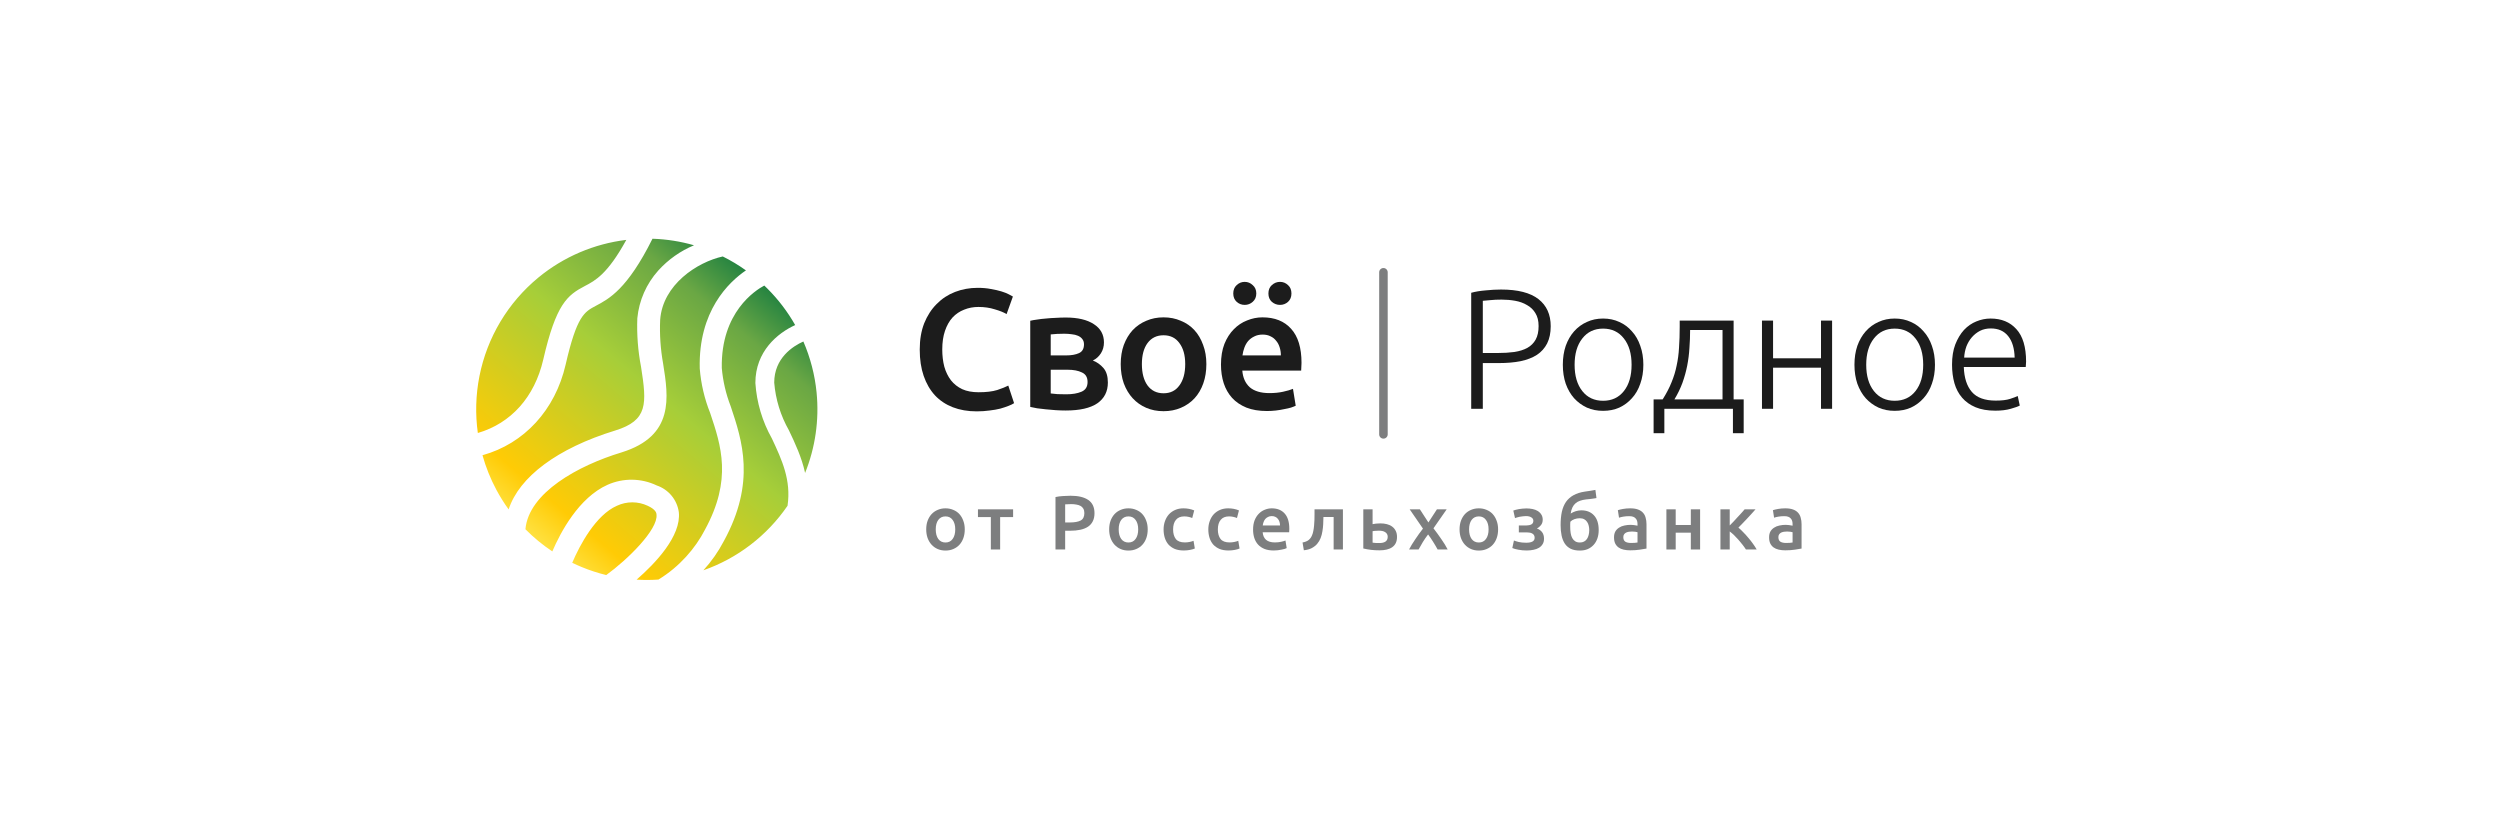
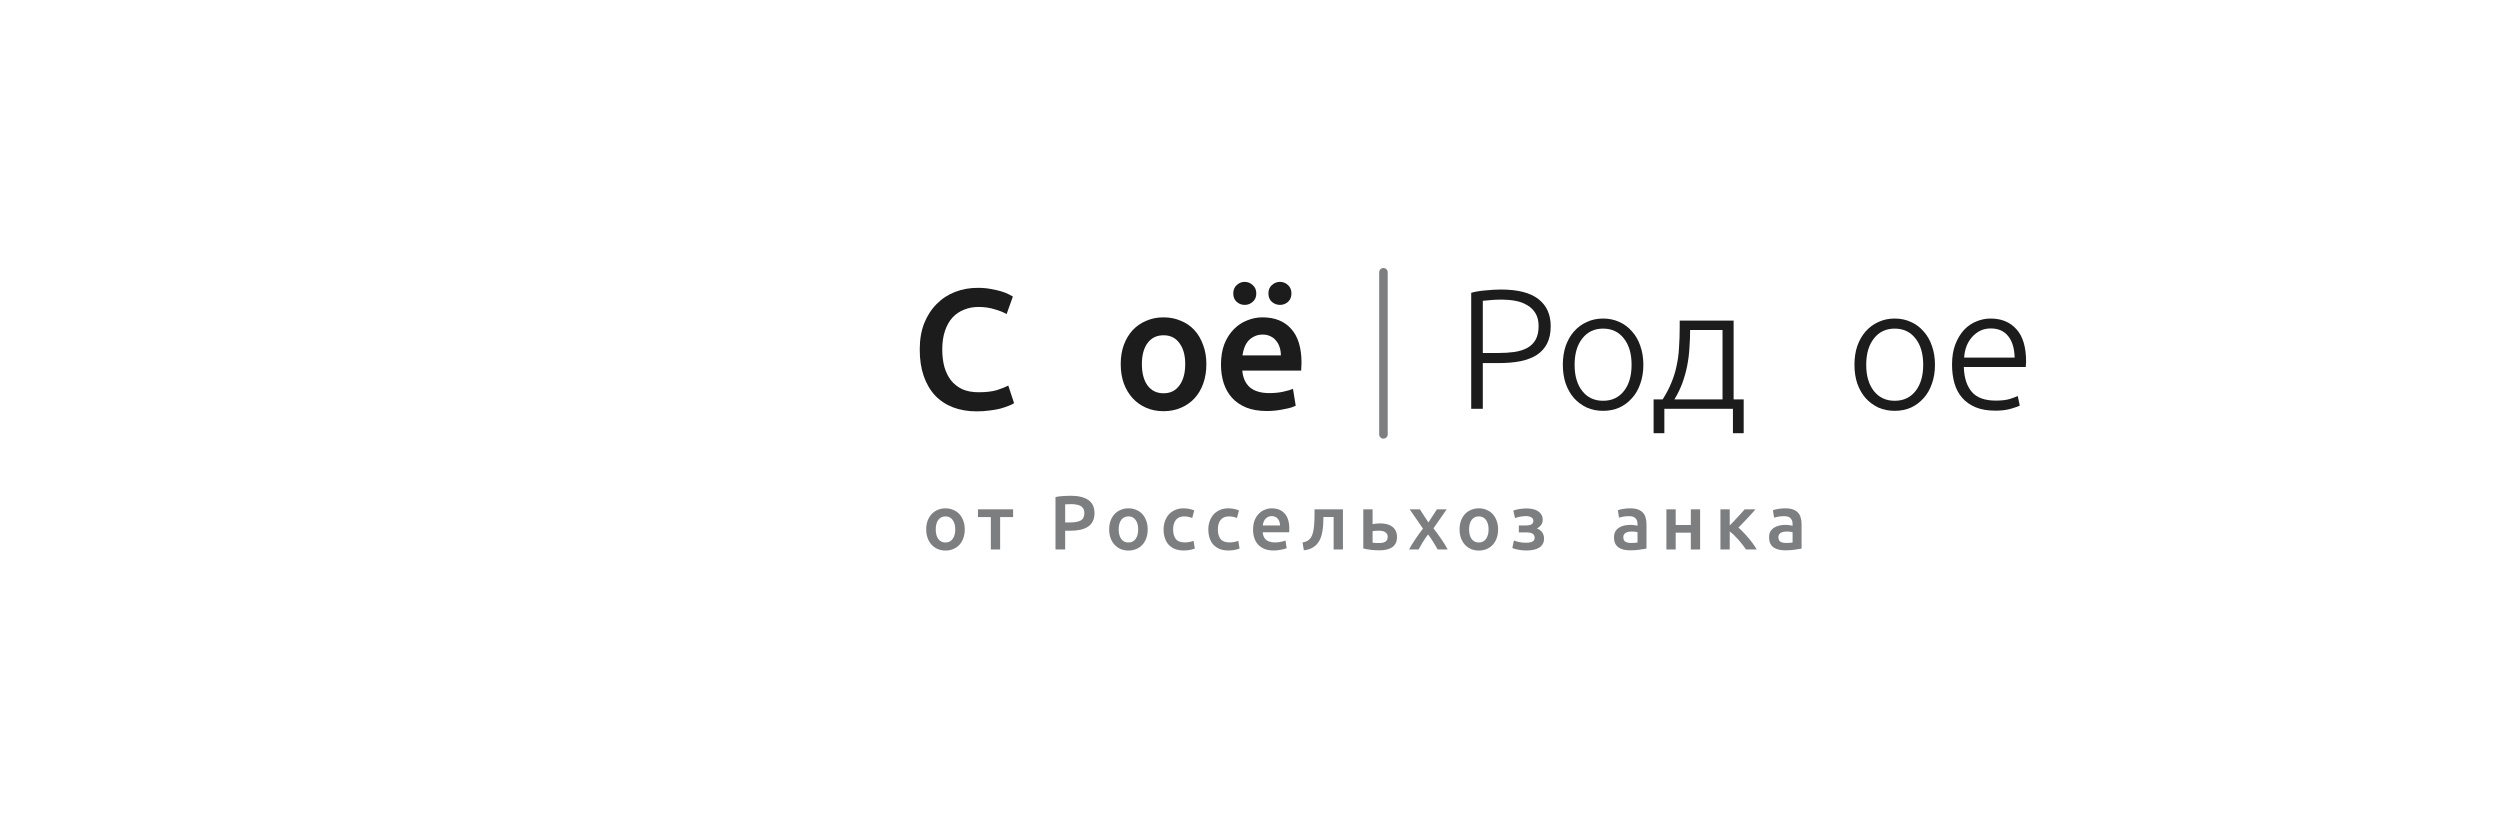
<svg xmlns="http://www.w3.org/2000/svg" width="336" height="110" viewBox="0 0 336 110" fill="none">
-   <path fill-rule="evenodd" clip-rule="evenodd" d="M64.846 61.183C65.295 62.789 65.92 64.352 66.718 65.841C67.208 66.756 67.757 67.633 68.361 68.466C69.772 64.105 74.9 60.251 82.681 57.862C87.101 56.5 86.934 54.277 86.157 49.307C85.741 47.154 85.573 44.962 85.656 42.771C85.886 40.386 86.874 38.138 88.475 36.355C89.816 34.874 91.459 33.722 93.276 32.965C91.461 32.443 89.587 32.147 87.695 32.086C84.311 38.873 81.852 40.168 80.074 41.105L80.067 41.108L80.066 41.109C78.538 41.921 77.522 42.46 76.018 49.018C74.626 55.082 70.468 59.625 64.846 61.183ZM84.177 32.24C79.856 32.762 75.751 34.508 72.361 37.299C68.265 40.67 65.465 45.356 64.436 50.56C63.935 53.094 63.869 55.673 64.222 58.194C68.681 56.893 71.846 53.366 73.008 48.349C74.74 40.821 76.257 39.674 78.598 38.444C80.007 37.712 81.657 36.836 84.177 32.24ZM97.141 34.469C93.721 35.224 89.068 38.242 88.726 42.986C88.639 44.95 88.772 46.918 89.12 48.853C89.848 53.405 90.661 58.591 83.541 60.801C77.699 62.568 71.054 66.228 70.618 71.13C71.717 72.242 72.928 73.241 74.233 74.109C75.317 71.578 77.774 66.889 81.666 65.152C82.708 64.689 83.839 64.458 84.979 64.474C86.12 64.491 87.243 64.754 88.272 65.247C89.049 65.512 89.737 65.987 90.26 66.62C90.783 67.253 91.12 68.019 91.234 68.832C91.574 72.034 88.098 75.697 85.558 77.905C86.535 77.964 87.516 77.96 88.494 77.893C91.325 76.175 93.468 73.678 94.739 71.205C98.438 64.439 96.917 59.901 95.45 55.522L95.444 55.505C94.681 53.595 94.21 51.581 94.046 49.531C93.845 41.816 97.935 37.918 100.254 36.34C99.268 35.635 98.228 35.01 97.141 34.469ZM102.721 38.379C101.54 39.003 96.87 41.959 97.009 49.459C97.16 51.22 97.563 52.95 98.203 54.597L98.221 54.649C99.735 59.18 101.615 64.807 97.284 72.722C96.538 74.151 95.612 75.47 94.533 76.649C99.125 75.035 103.091 71.998 105.848 67.971L105.846 67.971C106.348 64.53 105.094 61.818 103.744 58.938C102.454 56.647 101.695 54.094 101.522 51.47C101.522 47.218 104.508 44.766 106.872 43.689C105.861 41.908 104.611 40.259 103.143 38.791C103.004 38.652 102.864 38.515 102.721 38.379ZM107.972 45.898C106.55 46.527 104.055 48.138 104.055 51.423C104.238 53.675 104.911 55.861 106.026 57.827C106.863 59.579 107.745 61.459 108.205 63.565C109.573 60.161 110.114 56.455 109.749 52.757C109.514 50.375 108.909 48.063 107.972 45.898ZM81.478 77.289C84.345 75.209 88.451 71.185 88.236 69.166C88.236 68.975 88.164 68.485 87.041 67.972C86.396 67.671 85.693 67.514 84.981 67.514C84.269 67.514 83.565 67.671 82.92 67.972C80.068 69.22 77.915 73.264 76.907 75.639C77.321 75.841 77.743 76.03 78.171 76.207C79.25 76.653 80.356 77.014 81.478 77.289Z" fill="url(#paint0_linear_25523_44940)" />
  <path fill-rule="evenodd" clip-rule="evenodd" d="M185.935 58.953C185.618 58.953 185.361 58.697 185.361 58.38L185.361 36.597C185.361 36.28 185.618 36.023 185.935 36.023V36.023C186.251 36.023 186.508 36.28 186.508 36.597L186.508 58.38C186.508 58.697 186.251 58.953 185.935 58.953V58.953Z" fill="#7D7E7F" />
  <path d="M129.664 71.147C129.664 71.574 129.602 71.963 129.478 72.313C129.355 72.664 129.179 72.963 128.952 73.211C128.725 73.459 128.45 73.651 128.127 73.789C127.81 73.927 127.46 73.995 127.074 73.995C126.689 73.995 126.338 73.927 126.022 73.789C125.705 73.651 125.434 73.459 125.207 73.211C124.98 72.963 124.801 72.664 124.67 72.313C124.546 71.963 124.484 71.574 124.484 71.147C124.484 70.721 124.546 70.336 124.67 69.992C124.801 69.641 124.98 69.342 125.207 69.094C125.441 68.846 125.716 68.657 126.032 68.526C126.349 68.389 126.696 68.32 127.074 68.32C127.453 68.32 127.8 68.389 128.116 68.526C128.44 68.657 128.715 68.846 128.942 69.094C129.169 69.342 129.344 69.641 129.468 69.992C129.599 70.336 129.664 70.721 129.664 71.147ZM128.385 71.147C128.385 70.611 128.268 70.188 128.034 69.878C127.807 69.562 127.487 69.404 127.074 69.404C126.662 69.404 126.338 69.562 126.104 69.878C125.877 70.188 125.764 70.611 125.764 71.147C125.764 71.691 125.877 72.121 126.104 72.437C126.338 72.754 126.662 72.912 127.074 72.912C127.487 72.912 127.807 72.754 128.034 72.437C128.268 72.121 128.385 71.691 128.385 71.147Z" fill="#7D7E7F" />
  <path d="M136.162 69.496H134.419V73.851H133.17V69.496H131.437V68.454H136.162V69.496Z" fill="#7D7E7F" />
  <path d="M143.881 66.628C144.919 66.628 145.714 66.817 146.264 67.195C146.821 67.574 147.1 68.165 147.1 68.97C147.1 69.39 147.024 69.751 146.873 70.054C146.728 70.35 146.515 70.594 146.233 70.786C145.951 70.972 145.607 71.11 145.201 71.199C144.795 71.288 144.331 71.333 143.808 71.333H143.158V73.851H141.858V66.803C142.161 66.735 142.494 66.69 142.859 66.669C143.231 66.642 143.571 66.628 143.881 66.628ZM143.973 67.753C143.643 67.753 143.372 67.763 143.158 67.784V70.219H143.788C144.414 70.219 144.895 70.133 145.232 69.961C145.569 69.782 145.738 69.448 145.738 68.96C145.738 68.726 145.693 68.53 145.604 68.372C145.514 68.214 145.391 68.09 145.232 68C145.074 67.911 144.885 67.849 144.665 67.815C144.452 67.773 144.221 67.753 143.973 67.753Z" fill="#7D7E7F" />
  <path d="M154.252 71.147C154.252 71.574 154.19 71.963 154.067 72.313C153.943 72.664 153.767 72.963 153.54 73.211C153.313 73.459 153.038 73.651 152.715 73.789C152.398 73.927 152.048 73.995 151.662 73.995C151.277 73.995 150.926 73.927 150.61 73.789C150.293 73.651 150.022 73.459 149.795 73.211C149.568 72.963 149.389 72.664 149.258 72.313C149.134 71.963 149.072 71.574 149.072 71.147C149.072 70.721 149.134 70.336 149.258 69.992C149.389 69.641 149.568 69.342 149.795 69.094C150.029 68.846 150.304 68.657 150.62 68.526C150.937 68.389 151.284 68.32 151.662 68.32C152.041 68.32 152.388 68.389 152.704 68.526C153.028 68.657 153.303 68.846 153.53 69.094C153.757 69.342 153.932 69.641 154.056 69.992C154.187 70.336 154.252 70.721 154.252 71.147ZM152.973 71.147C152.973 70.611 152.856 70.188 152.622 69.878C152.395 69.562 152.075 69.404 151.662 69.404C151.25 69.404 150.926 69.562 150.692 69.878C150.465 70.188 150.352 70.611 150.352 71.147C150.352 71.691 150.465 72.121 150.692 72.437C150.926 72.754 151.25 72.912 151.662 72.912C152.075 72.912 152.395 72.754 152.622 72.437C152.856 72.121 152.973 71.691 152.973 71.147Z" fill="#7D7E7F" />
  <path d="M156.386 71.158C156.386 70.759 156.448 70.387 156.572 70.043C156.695 69.692 156.871 69.39 157.098 69.135C157.332 68.881 157.614 68.681 157.944 68.537C158.274 68.392 158.646 68.32 159.058 68.32C159.567 68.32 160.049 68.413 160.503 68.599L160.235 69.62C160.09 69.558 159.925 69.507 159.739 69.466C159.56 69.424 159.368 69.404 159.161 69.404C158.673 69.404 158.302 69.558 158.047 69.868C157.793 70.171 157.665 70.601 157.665 71.158C157.665 71.694 157.786 72.121 158.026 72.437C158.267 72.747 158.673 72.902 159.244 72.902C159.457 72.902 159.667 72.881 159.873 72.84C160.08 72.798 160.259 72.747 160.41 72.685L160.585 73.717C160.448 73.785 160.238 73.847 159.956 73.903C159.681 73.957 159.395 73.985 159.1 73.985C158.639 73.985 158.236 73.916 157.892 73.779C157.555 73.634 157.273 73.438 157.046 73.191C156.826 72.936 156.661 72.637 156.551 72.293C156.441 71.942 156.386 71.564 156.386 71.158Z" fill="#7D7E7F" />
  <path d="M162.399 71.158C162.399 70.759 162.461 70.387 162.585 70.043C162.709 69.692 162.884 69.39 163.111 69.135C163.345 68.881 163.627 68.681 163.957 68.537C164.288 68.392 164.659 68.32 165.072 68.32C165.581 68.32 166.062 68.413 166.516 68.599L166.248 69.62C166.104 69.558 165.938 69.507 165.753 69.466C165.574 69.424 165.381 69.404 165.175 69.404C164.687 69.404 164.315 69.558 164.061 69.868C163.806 70.171 163.679 70.601 163.679 71.158C163.679 71.694 163.799 72.121 164.04 72.437C164.281 72.747 164.687 72.902 165.257 72.902C165.471 72.902 165.681 72.881 165.887 72.84C166.093 72.798 166.272 72.747 166.423 72.685L166.599 73.717C166.461 73.785 166.251 73.847 165.969 73.903C165.694 73.957 165.409 73.985 165.113 73.985C164.652 73.985 164.25 73.916 163.906 73.779C163.569 73.634 163.287 73.438 163.06 73.191C162.84 72.936 162.674 72.637 162.564 72.293C162.454 71.942 162.399 71.564 162.399 71.158Z" fill="#7D7E7F" />
  <path d="M168.413 71.178C168.413 70.704 168.482 70.288 168.619 69.93C168.764 69.572 168.953 69.276 169.187 69.043C169.421 68.802 169.689 68.623 169.991 68.506C170.294 68.382 170.604 68.32 170.92 68.32C171.663 68.32 172.241 68.551 172.654 69.011C173.073 69.472 173.283 70.16 173.283 71.075C173.283 71.144 173.28 71.223 173.273 71.312C173.273 71.395 173.269 71.471 173.262 71.54H169.703C169.737 71.973 169.888 72.31 170.157 72.551C170.432 72.785 170.827 72.902 171.343 72.902C171.646 72.902 171.921 72.874 172.169 72.819C172.423 72.764 172.623 72.706 172.767 72.644L172.932 73.665C172.863 73.7 172.767 73.737 172.643 73.779C172.526 73.813 172.389 73.844 172.231 73.871C172.079 73.906 171.914 73.933 171.735 73.954C171.556 73.975 171.374 73.985 171.188 73.985C170.714 73.985 170.301 73.916 169.95 73.779C169.599 73.634 169.31 73.438 169.083 73.191C168.856 72.936 168.688 72.64 168.578 72.303C168.468 71.959 168.413 71.584 168.413 71.178ZM172.035 70.621C172.035 70.449 172.01 70.288 171.962 70.136C171.914 69.978 171.842 69.844 171.746 69.734C171.656 69.617 171.543 69.527 171.405 69.466C171.274 69.397 171.116 69.362 170.93 69.362C170.738 69.362 170.569 69.4 170.425 69.476C170.28 69.545 170.157 69.638 170.053 69.754C169.957 69.871 169.881 70.005 169.826 70.157C169.771 70.308 169.734 70.463 169.713 70.621H172.035Z" fill="#7D7E7F" />
  <path d="M177.869 69.486C177.862 69.789 177.851 70.105 177.838 70.436C177.824 70.759 177.789 71.079 177.734 71.395C177.686 71.712 177.607 72.014 177.497 72.303C177.387 72.592 177.232 72.853 177.033 73.087C176.84 73.314 176.596 73.507 176.3 73.665C176.011 73.817 175.657 73.913 175.237 73.954L175.062 72.912C175.413 72.843 175.685 72.733 175.877 72.582C176.07 72.424 176.218 72.224 176.321 71.983C176.403 71.804 176.465 71.601 176.507 71.374C176.555 71.147 176.589 70.91 176.61 70.662C176.637 70.408 176.654 70.15 176.661 69.889C176.668 69.627 176.672 69.373 176.672 69.125V68.454H180.489V73.851H179.241V69.486H177.869Z" fill="#7D7E7F" />
  <path d="M184.476 70.446C184.58 70.418 184.731 70.394 184.93 70.374C185.13 70.353 185.329 70.343 185.529 70.343C185.838 70.343 186.127 70.377 186.396 70.446C186.671 70.515 186.908 70.625 187.108 70.776C187.307 70.92 187.465 71.11 187.582 71.344C187.699 71.57 187.758 71.842 187.758 72.159C187.758 72.482 187.703 72.757 187.593 72.984C187.483 73.211 187.324 73.397 187.118 73.541C186.912 73.686 186.664 73.792 186.375 73.861C186.093 73.93 185.777 73.964 185.426 73.964C185.02 73.964 184.642 73.944 184.291 73.903C183.94 73.861 183.586 73.799 183.228 73.717V68.454H184.476V70.446ZM185.395 72.984C185.746 72.984 186.017 72.919 186.21 72.788C186.409 72.65 186.509 72.434 186.509 72.138C186.509 71.987 186.475 71.859 186.406 71.756C186.344 71.653 186.258 71.57 186.148 71.509C186.045 71.44 185.921 71.392 185.777 71.364C185.632 71.337 185.481 71.323 185.323 71.323C185.178 71.323 185.027 71.33 184.869 71.344C184.71 71.35 184.58 71.368 184.476 71.395V72.933C184.566 72.946 184.697 72.96 184.869 72.974C185.047 72.981 185.223 72.984 185.395 72.984Z" fill="#7D7E7F" />
  <path d="M191.977 70.219L193.123 68.454H194.433L192.658 71.003C193.03 71.484 193.384 71.973 193.721 72.468C194.065 72.957 194.347 73.418 194.567 73.851H193.216C193.154 73.72 193.071 73.572 192.968 73.407C192.872 73.235 192.765 73.06 192.648 72.881C192.538 72.695 192.421 72.513 192.297 72.334C192.173 72.155 192.053 71.987 191.936 71.828C191.695 72.138 191.458 72.482 191.224 72.86C190.997 73.232 190.808 73.562 190.657 73.851H189.377C189.48 73.644 189.604 73.424 189.749 73.191C189.893 72.957 190.048 72.719 190.213 72.478C190.378 72.231 190.546 71.987 190.718 71.746C190.897 71.498 191.073 71.264 191.245 71.044L189.46 68.454H190.832L191.977 70.219Z" fill="#7D7E7F" />
  <path d="M201.345 71.147C201.345 71.574 201.283 71.963 201.159 72.313C201.035 72.664 200.86 72.963 200.633 73.211C200.406 73.459 200.131 73.651 199.807 73.789C199.491 73.927 199.14 73.995 198.755 73.995C198.37 73.995 198.019 73.927 197.702 73.789C197.386 73.651 197.114 73.459 196.887 73.211C196.66 72.963 196.481 72.664 196.351 72.313C196.227 71.963 196.165 71.574 196.165 71.147C196.165 70.721 196.227 70.336 196.351 69.992C196.481 69.641 196.66 69.342 196.887 69.094C197.121 68.846 197.396 68.657 197.713 68.526C198.029 68.389 198.376 68.32 198.755 68.32C199.133 68.32 199.48 68.389 199.797 68.526C200.12 68.657 200.395 68.846 200.622 69.094C200.849 69.342 201.025 69.641 201.149 69.992C201.279 70.336 201.345 70.721 201.345 71.147ZM200.065 71.147C200.065 70.611 199.948 70.188 199.714 69.878C199.487 69.562 199.168 69.404 198.755 69.404C198.342 69.404 198.019 69.562 197.785 69.878C197.558 70.188 197.444 70.611 197.444 71.147C197.444 71.691 197.558 72.121 197.785 72.437C198.019 72.754 198.342 72.912 198.755 72.912C199.168 72.912 199.487 72.754 199.714 72.437C199.948 72.121 200.065 71.691 200.065 71.147Z" fill="#7D7E7F" />
  <path d="M203.389 68.619C203.478 68.585 203.588 68.551 203.719 68.516C203.85 68.482 203.991 68.451 204.142 68.423C204.294 68.396 204.452 68.375 204.617 68.361C204.789 68.341 204.961 68.331 205.133 68.331C205.429 68.331 205.711 68.358 205.979 68.413C206.247 68.468 206.481 68.558 206.681 68.681C206.88 68.805 207.038 68.963 207.155 69.156C207.279 69.349 207.341 69.579 207.341 69.847C207.341 70.136 207.262 70.38 207.104 70.58C206.945 70.779 206.763 70.927 206.557 71.024C206.866 71.141 207.104 71.312 207.269 71.54C207.434 71.766 207.516 72.055 207.516 72.406C207.516 72.688 207.454 72.929 207.331 73.129C207.214 73.328 207.049 73.493 206.835 73.624C206.629 73.748 206.385 73.837 206.103 73.892C205.821 73.954 205.515 73.985 205.184 73.985C204.785 73.985 204.414 73.951 204.07 73.882C203.726 73.82 203.454 73.744 203.255 73.655L203.472 72.644C203.602 72.699 203.812 72.764 204.101 72.84C204.39 72.908 204.73 72.943 205.122 72.943C205.879 72.943 206.257 72.723 206.257 72.282C206.257 72.124 206.223 71.997 206.154 71.901C206.086 71.804 206 71.732 205.896 71.684C205.793 71.629 205.676 71.595 205.546 71.581C205.415 71.56 205.288 71.55 205.164 71.55H204.132V70.621H205.153C205.408 70.621 205.625 70.576 205.803 70.487C205.989 70.391 206.082 70.226 206.082 69.992C206.082 69.799 205.993 69.648 205.814 69.538C205.642 69.421 205.398 69.362 205.081 69.362C204.944 69.362 204.803 69.373 204.658 69.393C204.514 69.407 204.373 69.428 204.235 69.455C204.104 69.483 203.984 69.514 203.874 69.548C203.764 69.576 203.678 69.603 203.616 69.631L203.389 68.619Z" fill="#7D7E7F" />
-   <path d="M214.565 66.938C214.496 66.951 214.421 66.965 214.338 66.979C214.262 66.993 214.169 67.006 214.059 67.02C213.949 67.034 213.819 67.051 213.667 67.072C213.523 67.085 213.354 67.103 213.162 67.123C212.866 67.158 212.601 67.216 212.367 67.299C212.133 67.374 211.93 67.488 211.758 67.639C211.586 67.784 211.445 67.969 211.335 68.196C211.225 68.423 211.146 68.698 211.098 69.022C211.311 68.884 211.542 68.778 211.789 68.702C212.044 68.626 212.291 68.588 212.532 68.588C213.248 68.588 213.815 68.816 214.235 69.269C214.654 69.724 214.864 70.38 214.864 71.24C214.864 71.653 214.806 72.028 214.689 72.365C214.572 72.702 214.403 72.991 214.183 73.232C213.963 73.472 213.698 73.662 213.389 73.799C213.079 73.93 212.728 73.995 212.336 73.995C211.848 73.995 211.439 73.916 211.108 73.758C210.778 73.593 210.513 73.362 210.314 73.067C210.114 72.764 209.97 72.403 209.88 71.983C209.791 71.564 209.746 71.096 209.746 70.58C209.746 69.906 209.801 69.311 209.911 68.795C210.028 68.272 210.214 67.825 210.469 67.453C210.73 67.082 211.067 66.783 211.48 66.556C211.899 66.322 212.408 66.16 213.007 66.071C213.316 66.023 213.574 65.985 213.781 65.957C213.994 65.93 214.207 65.892 214.421 65.844L214.565 66.938ZM211.057 70.116C211.043 70.205 211.036 70.315 211.036 70.446C211.036 70.57 211.036 70.686 211.036 70.797C211.036 71.106 211.057 71.392 211.098 71.653C211.139 71.914 211.212 72.138 211.315 72.324C211.418 72.51 211.552 72.654 211.717 72.757C211.882 72.86 212.089 72.912 212.336 72.912C212.549 72.912 212.735 72.871 212.893 72.788C213.052 72.706 213.182 72.589 213.286 72.437C213.389 72.286 213.464 72.111 213.513 71.911C213.568 71.705 213.595 71.481 213.595 71.24C213.595 71.034 213.571 70.838 213.523 70.652C213.482 70.46 213.409 70.291 213.306 70.147C213.21 69.995 213.079 69.875 212.914 69.785C212.749 69.696 212.546 69.651 212.305 69.651C212.071 69.651 211.837 69.692 211.604 69.775C211.377 69.858 211.194 69.971 211.057 70.116Z" fill="#7D7E7F" />
  <path d="M219.204 72.974C219.59 72.974 219.882 72.953 220.082 72.912V71.529C220.013 71.509 219.913 71.488 219.782 71.467C219.652 71.447 219.507 71.436 219.349 71.436C219.211 71.436 219.07 71.447 218.926 71.467C218.788 71.488 218.661 71.526 218.544 71.581C218.434 71.636 218.345 71.715 218.276 71.818C218.207 71.914 218.173 72.038 218.173 72.19C218.173 72.485 218.265 72.692 218.451 72.809C218.637 72.919 218.888 72.974 219.204 72.974ZM219.101 68.32C219.514 68.32 219.861 68.372 220.143 68.475C220.425 68.578 220.649 68.723 220.814 68.908C220.986 69.094 221.106 69.321 221.175 69.589C221.251 69.851 221.289 70.14 221.289 70.456V73.727C221.096 73.768 220.804 73.817 220.412 73.871C220.026 73.933 219.59 73.964 219.101 73.964C218.778 73.964 218.482 73.933 218.214 73.871C217.946 73.81 217.715 73.71 217.523 73.572C217.337 73.435 217.189 73.256 217.079 73.036C216.976 72.816 216.924 72.544 216.924 72.221C216.924 71.911 216.983 71.65 217.099 71.436C217.223 71.223 217.388 71.051 217.595 70.92C217.801 70.783 218.038 70.686 218.307 70.632C218.582 70.57 218.867 70.539 219.163 70.539C219.301 70.539 219.445 70.549 219.597 70.57C219.748 70.583 219.91 70.611 220.082 70.652V70.446C220.082 70.301 220.064 70.164 220.03 70.033C219.996 69.902 219.934 69.789 219.844 69.692C219.762 69.589 219.648 69.51 219.504 69.455C219.366 69.4 219.191 69.373 218.977 69.373C218.689 69.373 218.424 69.393 218.183 69.435C217.942 69.476 217.746 69.524 217.595 69.579L217.44 68.568C217.598 68.513 217.829 68.458 218.131 68.403C218.434 68.348 218.757 68.32 219.101 68.32Z" fill="#7D7E7F" />
  <path d="M228.494 73.851H227.246V71.591H225.213V73.851H223.964V68.454H225.213V70.559H227.246V68.454H228.494V73.851Z" fill="#7D7E7F" />
  <path d="M232.476 70.621C232.634 70.463 232.806 70.288 232.992 70.095C233.177 69.895 233.36 69.696 233.539 69.496C233.724 69.297 233.9 69.108 234.065 68.929C234.23 68.743 234.367 68.585 234.478 68.454H235.943C235.791 68.633 235.616 68.829 235.417 69.043C235.224 69.256 235.021 69.476 234.808 69.703C234.601 69.923 234.395 70.14 234.189 70.353C233.989 70.559 233.807 70.745 233.642 70.91C233.855 71.089 234.075 71.299 234.302 71.54C234.536 71.773 234.763 72.025 234.983 72.293C235.21 72.554 235.42 72.823 235.613 73.098C235.805 73.366 235.967 73.617 236.098 73.851H234.653C234.522 73.644 234.367 73.428 234.189 73.201C234.017 72.974 233.834 72.754 233.642 72.54C233.449 72.32 233.253 72.114 233.054 71.921C232.854 71.729 232.661 71.564 232.476 71.426V73.851H231.227V68.454H232.476V70.621Z" fill="#7D7E7F" />
  <path d="M240.046 72.974C240.431 72.974 240.724 72.953 240.923 72.912V71.529C240.854 71.509 240.755 71.488 240.624 71.467C240.493 71.447 240.349 71.436 240.191 71.436C240.053 71.436 239.912 71.447 239.768 71.467C239.63 71.488 239.503 71.526 239.386 71.581C239.276 71.636 239.186 71.715 239.118 71.818C239.049 71.914 239.014 72.038 239.014 72.19C239.014 72.485 239.107 72.692 239.293 72.809C239.479 72.919 239.73 72.974 240.046 72.974ZM239.943 68.32C240.356 68.32 240.703 68.372 240.985 68.475C241.267 68.578 241.491 68.723 241.656 68.908C241.828 69.094 241.948 69.321 242.017 69.589C242.093 69.851 242.131 70.14 242.131 70.456V73.727C241.938 73.768 241.646 73.817 241.253 73.871C240.868 73.933 240.431 73.964 239.943 73.964C239.62 73.964 239.324 73.933 239.056 73.871C238.787 73.81 238.557 73.71 238.364 73.572C238.179 73.435 238.031 73.256 237.921 73.036C237.817 72.816 237.766 72.544 237.766 72.221C237.766 71.911 237.824 71.65 237.941 71.436C238.065 71.223 238.23 71.051 238.437 70.92C238.643 70.783 238.88 70.686 239.149 70.632C239.424 70.57 239.709 70.539 240.005 70.539C240.143 70.539 240.287 70.549 240.438 70.57C240.59 70.583 240.751 70.611 240.923 70.652V70.446C240.923 70.301 240.906 70.164 240.872 70.033C240.837 69.902 240.775 69.789 240.686 69.692C240.603 69.589 240.49 69.51 240.345 69.455C240.208 69.4 240.032 69.373 239.819 69.373C239.53 69.373 239.265 69.393 239.025 69.435C238.784 69.476 238.588 69.524 238.437 69.579L238.282 68.568C238.44 68.513 238.67 68.458 238.973 68.403C239.276 68.348 239.599 68.32 239.943 68.32Z" fill="#7D7E7F" />
  <path d="M201.743 38.914C203.99 38.914 205.664 39.342 206.765 40.198C207.865 41.054 208.416 42.27 208.416 43.844C208.416 44.746 208.255 45.518 207.934 46.16C207.613 46.787 207.155 47.299 206.558 47.696C205.962 48.078 205.229 48.361 204.357 48.545C203.501 48.713 202.53 48.797 201.445 48.797H199.29V54.942H197.73V39.35C198.281 39.197 198.923 39.09 199.657 39.029C200.406 38.952 201.101 38.914 201.743 38.914ZM201.812 40.267C201.231 40.267 200.734 40.29 200.322 40.336C199.924 40.366 199.58 40.397 199.29 40.427V47.444H201.262C202.102 47.444 202.859 47.398 203.532 47.306C204.22 47.199 204.801 47.016 205.274 46.756C205.764 46.481 206.138 46.106 206.398 45.633C206.658 45.159 206.788 44.555 206.788 43.821C206.788 43.118 206.643 42.537 206.352 42.078C206.077 41.62 205.702 41.261 205.229 41.001C204.77 40.725 204.243 40.534 203.646 40.427C203.05 40.32 202.439 40.267 201.812 40.267Z" fill="#1C1C1C" />
  <path d="M220.867 49.026C220.867 49.959 220.73 50.807 220.455 51.571C220.195 52.336 219.82 52.985 219.331 53.52C218.857 54.055 218.292 54.476 217.634 54.782C216.977 55.072 216.251 55.217 215.456 55.217C214.661 55.217 213.935 55.072 213.278 54.782C212.62 54.476 212.047 54.055 211.558 53.52C211.084 52.985 210.709 52.336 210.434 51.571C210.174 50.807 210.045 49.959 210.045 49.026C210.045 48.094 210.174 47.245 210.434 46.481C210.709 45.717 211.084 45.067 211.558 44.532C212.047 43.982 212.62 43.561 213.278 43.271C213.935 42.965 214.661 42.812 215.456 42.812C216.251 42.812 216.977 42.965 217.634 43.271C218.292 43.561 218.857 43.982 219.331 44.532C219.82 45.067 220.195 45.717 220.455 46.481C220.73 47.245 220.867 48.094 220.867 49.026ZM219.285 49.026C219.285 47.543 218.941 46.366 218.253 45.495C217.566 44.608 216.633 44.165 215.456 44.165C214.279 44.165 213.346 44.608 212.659 45.495C211.971 46.366 211.627 47.543 211.627 49.026C211.627 50.509 211.971 51.686 212.659 52.557C213.346 53.429 214.279 53.864 215.456 53.864C216.633 53.864 217.566 53.429 218.253 52.557C218.941 51.686 219.285 50.509 219.285 49.026Z" fill="#1C1C1C" />
  <path d="M232.998 53.681H234.351V58.221H232.906V54.942H223.689V58.221H222.244V53.681H223.459C223.964 52.886 224.361 52.122 224.652 51.388C224.957 50.654 225.187 49.905 225.339 49.141C225.508 48.377 225.615 47.574 225.66 46.733C225.722 45.877 225.752 44.945 225.752 43.936V43.087H232.998V53.681ZM227.151 44.348C227.151 45.174 227.12 45.984 227.059 46.779C227.013 47.574 226.914 48.361 226.761 49.141C226.608 49.92 226.394 50.692 226.119 51.457C225.844 52.206 225.485 52.947 225.041 53.681H231.508V44.348H227.151Z" fill="#1C1C1C" />
-   <path d="M246.234 54.942H244.743V49.416H238.3V54.942H236.809V43.087H238.3V48.155H244.743V43.087H246.234V54.942Z" fill="#1C1C1C" />
  <path d="M260.06 49.026C260.06 49.959 259.923 50.807 259.648 51.571C259.388 52.336 259.013 52.985 258.524 53.52C258.05 54.055 257.485 54.476 256.827 54.782C256.17 55.072 255.444 55.217 254.649 55.217C253.854 55.217 253.128 55.072 252.471 54.782C251.813 54.476 251.24 54.055 250.751 53.52C250.277 52.985 249.903 52.336 249.627 51.571C249.368 50.807 249.238 49.959 249.238 49.026C249.238 48.094 249.368 47.245 249.627 46.481C249.903 45.717 250.277 45.067 250.751 44.532C251.24 43.982 251.813 43.561 252.471 43.271C253.128 42.965 253.854 42.812 254.649 42.812C255.444 42.812 256.17 42.965 256.827 43.271C257.485 43.561 258.05 43.982 258.524 44.532C259.013 45.067 259.388 45.717 259.648 46.481C259.923 47.245 260.06 48.094 260.06 49.026ZM258.478 49.026C258.478 47.543 258.134 46.366 257.446 45.495C256.759 44.608 255.826 44.165 254.649 44.165C253.472 44.165 252.539 44.608 251.852 45.495C251.164 46.366 250.82 47.543 250.82 49.026C250.82 50.509 251.164 51.686 251.852 52.557C252.539 53.429 253.472 53.864 254.649 53.864C255.826 53.864 256.759 53.429 257.446 52.557C258.134 51.686 258.478 50.509 258.478 49.026Z" fill="#1C1C1C" />
  <path d="M262.354 49.003C262.354 47.964 262.499 47.062 262.79 46.297C263.096 45.518 263.485 44.868 263.959 44.348C264.448 43.829 264.999 43.447 265.61 43.202C266.237 42.942 266.879 42.812 267.536 42.812C268.989 42.812 270.143 43.286 270.999 44.234C271.87 45.182 272.306 46.641 272.306 48.613C272.306 48.736 272.298 48.858 272.283 48.98C272.283 49.103 272.275 49.217 272.26 49.324H263.936C263.982 50.776 264.341 51.892 265.014 52.672C265.687 53.452 266.757 53.841 268.224 53.841C269.034 53.841 269.676 53.765 270.15 53.612C270.624 53.459 270.968 53.329 271.182 53.222L271.457 54.506C271.243 54.629 270.838 54.774 270.242 54.942C269.661 55.11 268.973 55.194 268.178 55.194C267.139 55.194 266.252 55.041 265.519 54.736C264.785 54.43 264.181 54.002 263.707 53.452C263.233 52.901 262.889 52.252 262.675 51.503C262.461 50.738 262.354 49.905 262.354 49.003ZM270.769 48.063C270.739 46.825 270.448 45.862 269.898 45.174C269.348 44.486 268.568 44.142 267.559 44.142C267.024 44.142 266.543 44.249 266.115 44.463C265.702 44.677 265.335 44.968 265.014 45.334C264.708 45.686 264.464 46.099 264.28 46.573C264.112 47.047 264.013 47.543 263.982 48.063H270.769Z" fill="#1C1C1C" />
  <path d="M131.272 55.287C130.08 55.287 129.009 55.103 128.062 54.736C127.114 54.369 126.311 53.834 125.654 53.131C124.997 52.413 124.492 51.541 124.141 50.517C123.789 49.493 123.613 48.316 123.613 46.986C123.613 45.656 123.812 44.479 124.209 43.455C124.622 42.431 125.18 41.567 125.883 40.864C126.587 40.145 127.412 39.603 128.36 39.236C129.308 38.869 130.324 38.685 131.409 38.685C132.067 38.685 132.663 38.739 133.198 38.846C133.733 38.938 134.199 39.045 134.597 39.167C134.994 39.289 135.323 39.419 135.583 39.557C135.843 39.694 136.026 39.794 136.133 39.855L135.285 42.217C134.918 41.987 134.39 41.773 133.702 41.575C133.03 41.361 132.296 41.254 131.501 41.254C130.813 41.254 130.171 41.376 129.575 41.62C128.979 41.85 128.459 42.201 128.016 42.675C127.588 43.149 127.251 43.745 127.007 44.464C126.762 45.182 126.64 46.015 126.64 46.963C126.64 47.804 126.732 48.576 126.915 49.279C127.114 49.982 127.412 50.594 127.809 51.113C128.207 51.618 128.711 52.015 129.323 52.306C129.934 52.581 130.668 52.718 131.524 52.718C132.548 52.718 133.381 52.619 134.023 52.42C134.665 52.206 135.162 52.008 135.514 51.824L136.293 54.186C136.11 54.308 135.858 54.431 135.537 54.553C135.231 54.675 134.864 54.797 134.436 54.92C134.008 55.027 133.527 55.111 132.992 55.172C132.457 55.248 131.883 55.287 131.272 55.287Z" fill="#1C1C1C" />
-   <path d="M143.234 55.172C142.791 55.172 142.34 55.157 141.881 55.126C141.423 55.096 140.979 55.057 140.551 55.011C140.139 54.966 139.749 54.92 139.382 54.874C139.015 54.813 138.709 54.752 138.465 54.69V43.111C138.709 43.05 139.015 42.996 139.382 42.95C139.749 42.889 140.139 42.843 140.551 42.813C140.979 42.767 141.423 42.736 141.881 42.721C142.34 42.69 142.791 42.675 143.234 42.675C144.855 42.675 146.116 42.973 147.018 43.569C147.92 44.15 148.371 44.968 148.371 46.023C148.371 46.573 148.233 47.062 147.958 47.49C147.683 47.919 147.323 48.239 146.88 48.453C147.43 48.667 147.904 49.004 148.302 49.462C148.699 49.921 148.898 50.571 148.898 51.411C148.898 52.619 148.424 53.552 147.476 54.209C146.529 54.851 145.115 55.172 143.234 55.172ZM143.303 47.766C143.991 47.766 144.557 47.666 145 47.468C145.458 47.269 145.688 46.871 145.688 46.275C145.688 45.985 145.611 45.748 145.458 45.564C145.321 45.381 145.13 45.236 144.885 45.129C144.641 45.022 144.358 44.953 144.037 44.922C143.716 44.876 143.379 44.853 143.028 44.853C142.753 44.853 142.432 44.861 142.065 44.876C141.713 44.892 141.43 44.915 141.216 44.945V47.766H143.303ZM141.216 52.879C141.4 52.91 141.698 52.94 142.111 52.971C142.539 52.986 142.936 52.994 143.303 52.994C144.129 52.994 144.809 52.879 145.344 52.65C145.894 52.42 146.169 51.985 146.169 51.343C146.169 50.716 145.917 50.288 145.413 50.059C144.923 49.814 144.281 49.692 143.486 49.692H141.216V52.879Z" fill="#1C1C1C" />
  <path d="M162.136 48.935C162.136 49.883 161.999 50.746 161.723 51.526C161.448 52.306 161.058 52.971 160.554 53.521C160.05 54.071 159.438 54.499 158.72 54.805C158.016 55.111 157.237 55.264 156.381 55.264C155.525 55.264 154.745 55.111 154.042 54.805C153.339 54.499 152.735 54.071 152.23 53.521C151.726 52.971 151.329 52.306 151.038 51.526C150.763 50.746 150.625 49.883 150.625 48.935C150.625 47.987 150.763 47.131 151.038 46.367C151.329 45.587 151.726 44.922 152.23 44.372C152.75 43.822 153.362 43.401 154.065 43.111C154.768 42.805 155.54 42.652 156.381 42.652C157.222 42.652 157.994 42.805 158.697 43.111C159.415 43.401 160.027 43.822 160.531 44.372C161.036 44.922 161.425 45.587 161.701 46.367C161.991 47.131 162.136 47.987 162.136 48.935ZM159.293 48.935C159.293 47.743 159.033 46.803 158.513 46.115C158.009 45.411 157.298 45.06 156.381 45.06C155.464 45.06 154.745 45.411 154.225 46.115C153.721 46.803 153.469 47.743 153.469 48.935C153.469 50.143 153.721 51.098 154.225 51.801C154.745 52.504 155.464 52.856 156.381 52.856C157.298 52.856 158.009 52.504 158.513 51.801C159.033 51.098 159.293 50.143 159.293 48.935Z" fill="#1C1C1C" />
  <path d="M164.1 49.004C164.1 47.949 164.253 47.024 164.559 46.229C164.88 45.434 165.3 44.777 165.82 44.257C166.34 43.722 166.936 43.325 167.609 43.065C168.281 42.79 168.969 42.652 169.672 42.652C171.323 42.652 172.607 43.164 173.524 44.188C174.457 45.213 174.923 46.741 174.923 48.775C174.923 48.927 174.916 49.103 174.9 49.302C174.9 49.485 174.893 49.654 174.877 49.806H166.966C167.043 50.769 167.379 51.518 167.975 52.053C168.587 52.573 169.466 52.833 170.612 52.833C171.285 52.833 171.896 52.772 172.447 52.65C173.012 52.527 173.456 52.397 173.777 52.26L174.144 54.53C173.991 54.606 173.777 54.69 173.502 54.782C173.242 54.859 172.936 54.927 172.584 54.989C172.248 55.065 171.881 55.126 171.484 55.172C171.086 55.218 170.681 55.241 170.268 55.241C169.214 55.241 168.296 55.088 167.517 54.782C166.737 54.461 166.095 54.025 165.591 53.475C165.086 52.91 164.712 52.252 164.467 51.503C164.223 50.739 164.1 49.906 164.1 49.004ZM172.149 47.766C172.149 47.383 172.095 47.024 171.988 46.688C171.881 46.336 171.721 46.038 171.507 45.794C171.308 45.534 171.056 45.335 170.75 45.197C170.459 45.045 170.108 44.968 169.695 44.968C169.267 44.968 168.893 45.052 168.572 45.22C168.251 45.373 167.975 45.58 167.746 45.84C167.532 46.099 167.364 46.397 167.242 46.734C167.119 47.07 167.035 47.414 166.989 47.766H172.149ZM167.288 40.978C166.875 40.978 166.516 40.841 166.21 40.566C165.904 40.29 165.751 39.916 165.751 39.442C165.751 38.968 165.904 38.594 166.21 38.319C166.516 38.028 166.875 37.883 167.288 37.883C167.7 37.883 168.059 38.028 168.365 38.319C168.686 38.594 168.847 38.968 168.847 39.442C168.847 39.916 168.686 40.29 168.365 40.566C168.059 40.841 167.7 40.978 167.288 40.978ZM172.034 40.978C171.621 40.978 171.254 40.841 170.933 40.566C170.628 40.29 170.475 39.916 170.475 39.442C170.475 38.968 170.628 38.594 170.933 38.319C171.254 38.028 171.621 37.883 172.034 37.883C172.447 37.883 172.806 38.028 173.112 38.319C173.417 38.594 173.57 38.968 173.57 39.442C173.57 39.916 173.417 40.29 173.112 40.566C172.806 40.841 172.447 40.978 172.034 40.978Z" fill="#1C1C1C" />
  <defs>
    <linearGradient id="paint0_linear_25523_44940" x1="72.361" y1="72.389" x2="101.727" y2="37.406" gradientUnits="userSpaceOnUse">
      <stop stop-color="#FFE03D" />
      <stop offset="0.11" stop-color="#FFCB05" />
      <stop offset="0.55" stop-color="#A6CE39" />
      <stop offset="0.85" stop-color="#6AA744" />
      <stop offset="1" stop-color="#248341" />
    </linearGradient>
  </defs>
</svg>